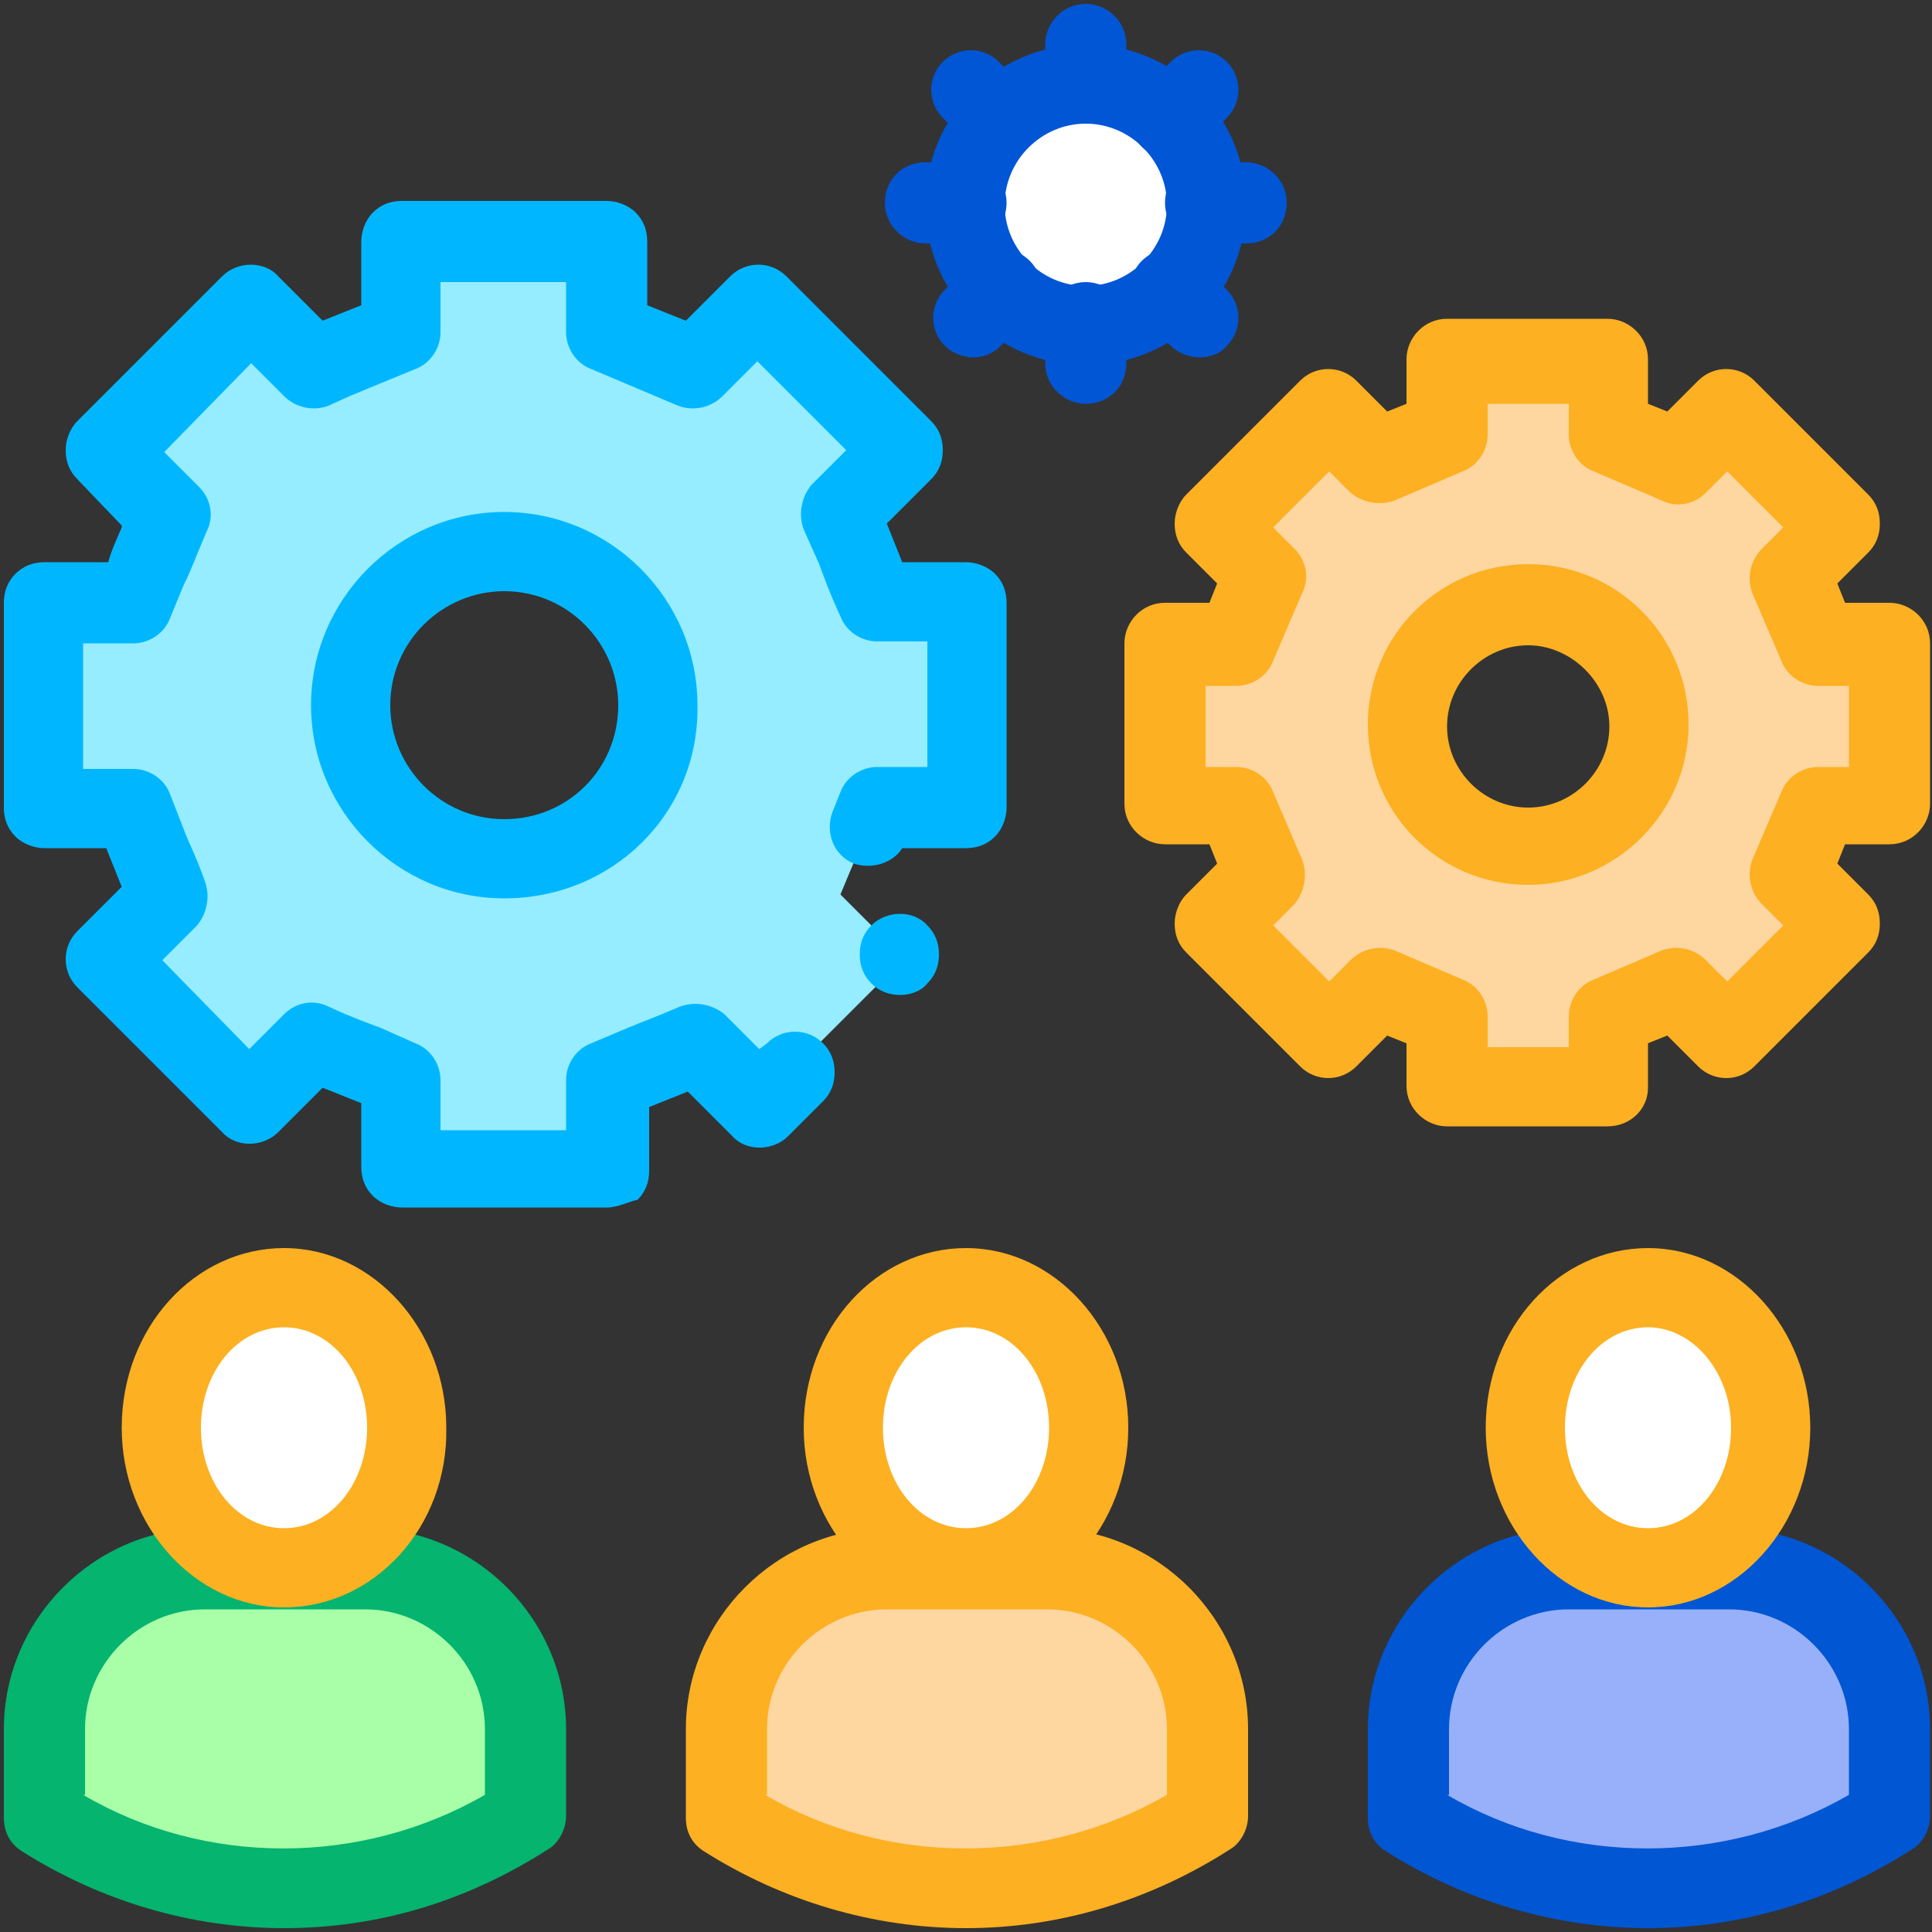
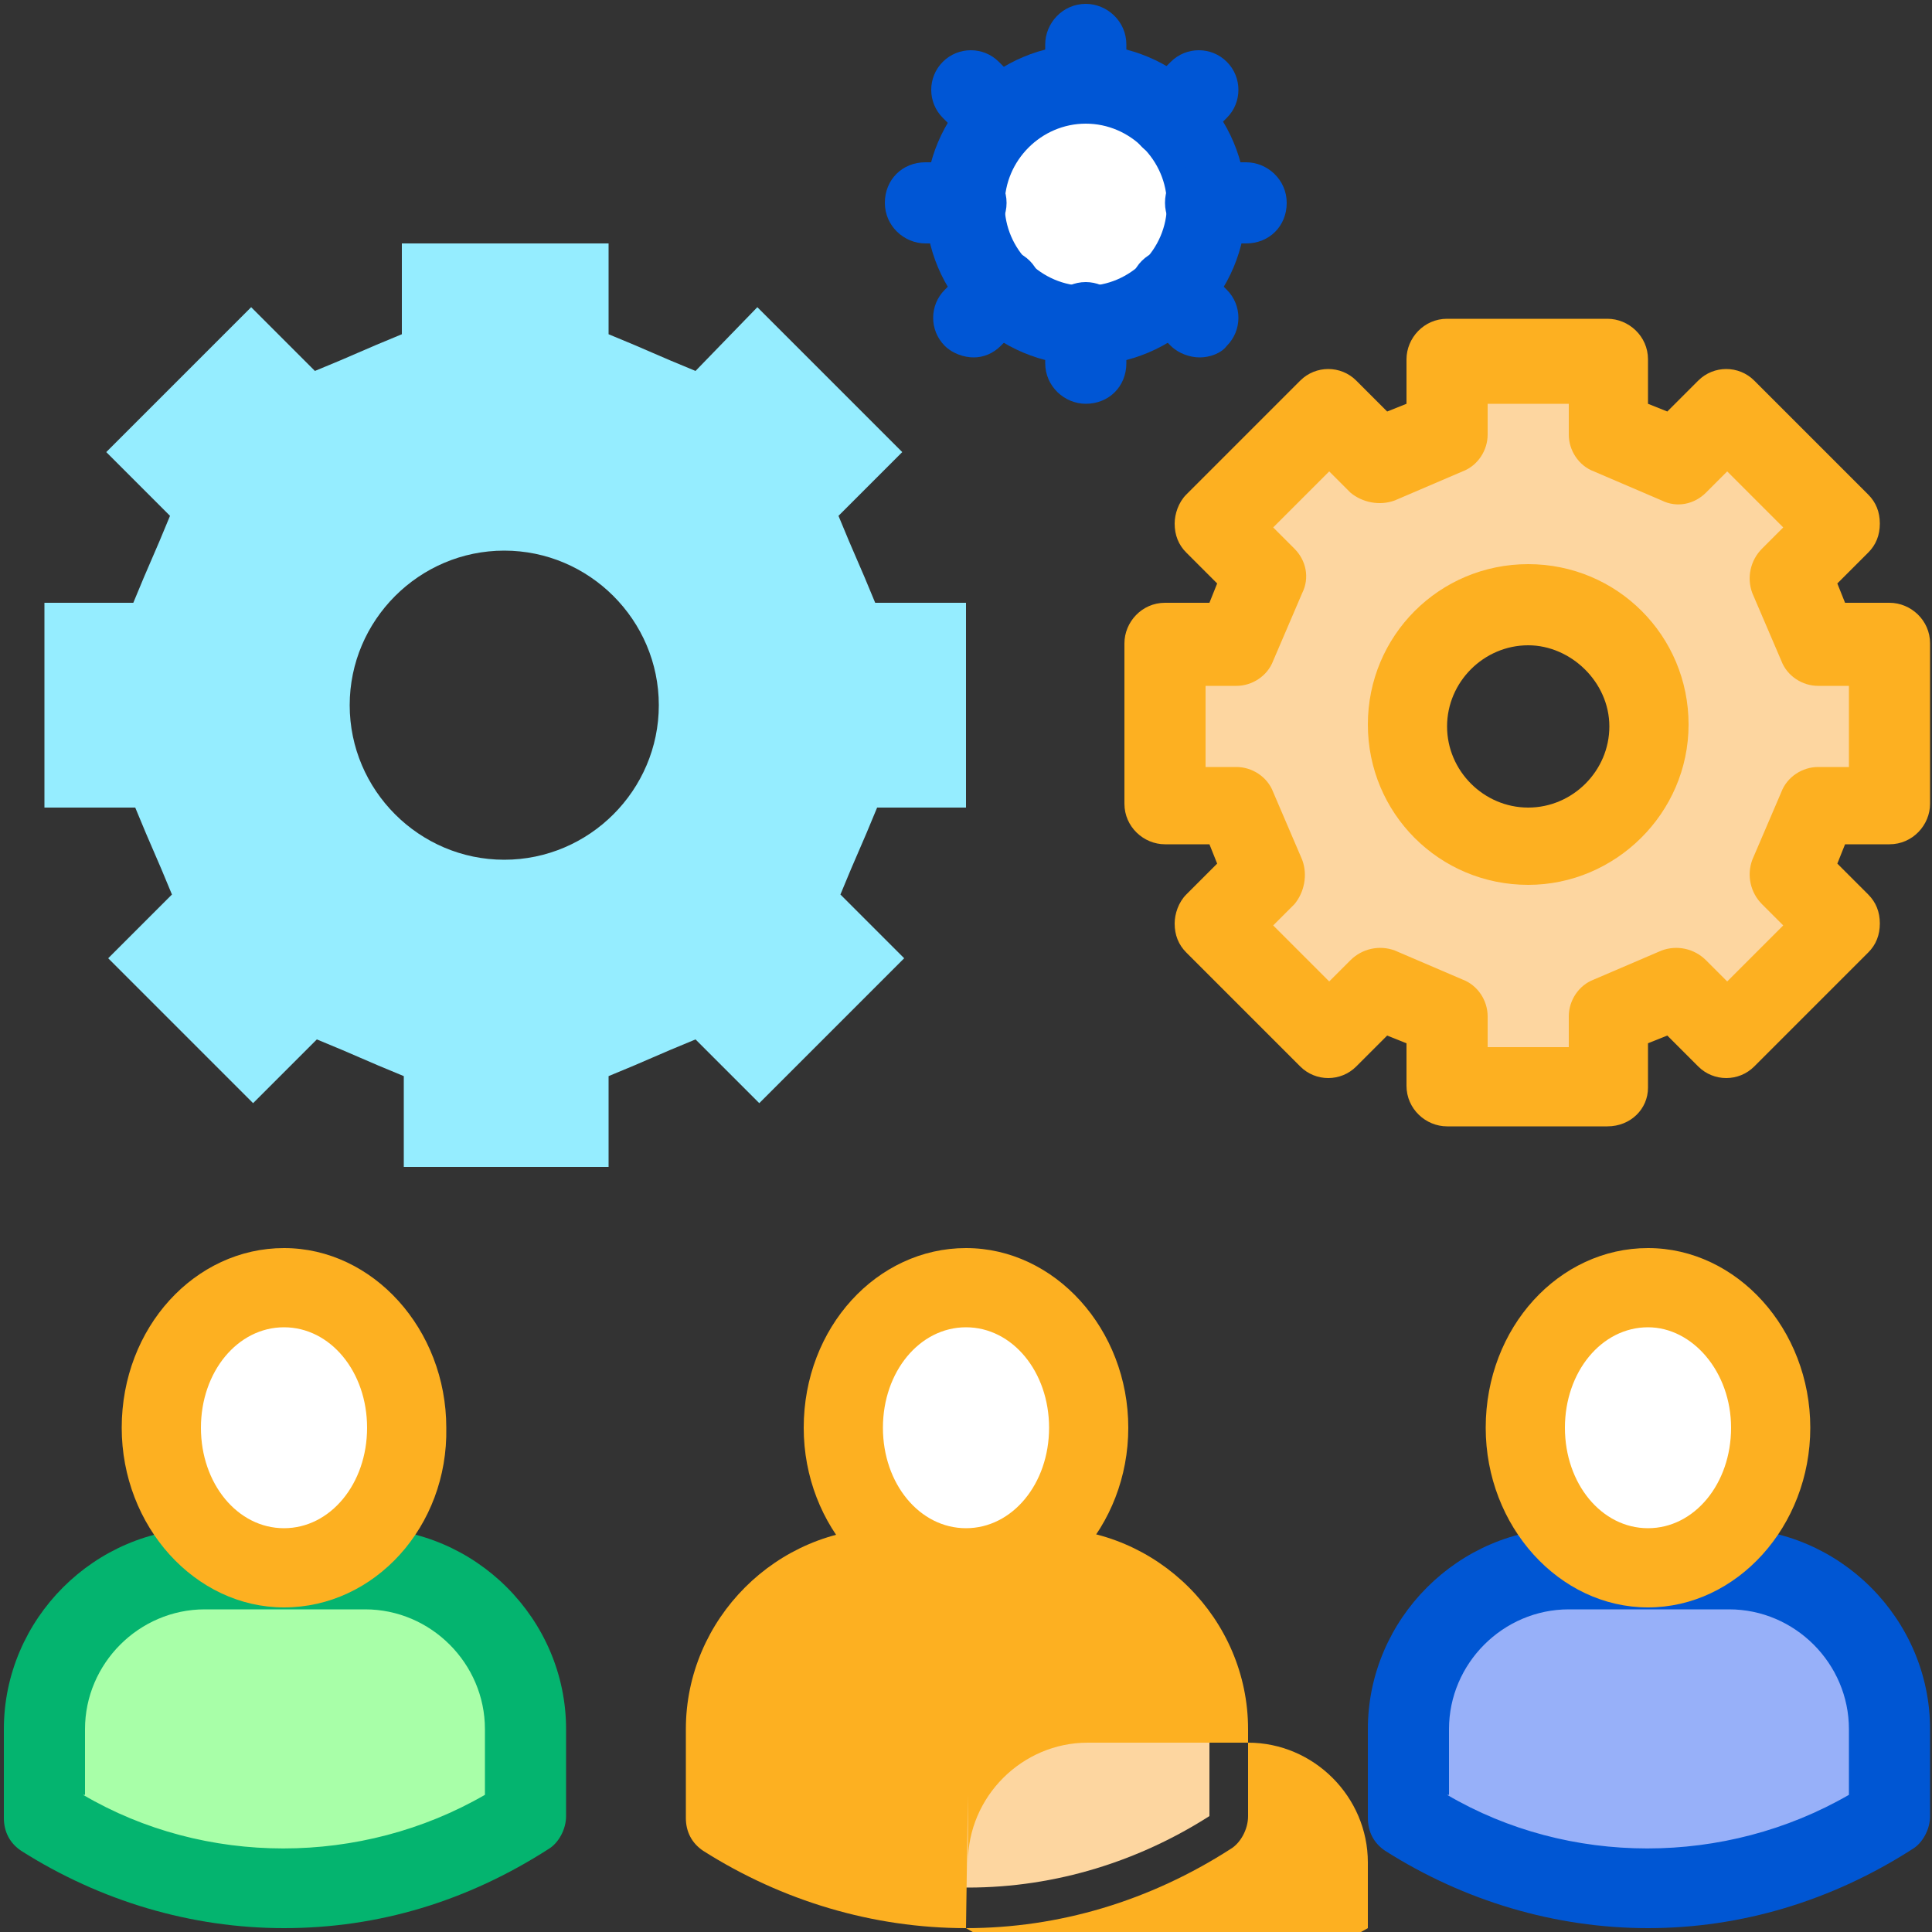
<svg xmlns="http://www.w3.org/2000/svg" version="1.1" id="Layer_1" x="0px" y="0px" viewBox="0 0 100 100" style="enable-background:new 0 0 100 100;" xml:space="preserve">
  <rect x="0" y="0" width="100" height="100" fill="#333333" stroke="none" />
  <style type="text/css">
	.st0{fill:#A8FFA8;}
	.st1{fill:#04B46F;}
	.st2{fill:#FFFFFF;}
	.st3{fill:#FDB021;}
	.st4{fill:#FDD6A0;}
	.st5{fill:#97B0F9;}
	.st6{fill:#0056D3;}
	.st7{fill:#95EDFF;}
	.st8{fill:#00B7FF;}
	.st9{fill:#0056D5;}
</style>
  <path class="st0" d="M18.9,81.1h-8.3c-4.6,0-8.3,3.7-8.3,8.3V94c3.6,2.3,7.9,3.7,12.5,3.7c4.6,0,8.9-1.4,12.5-3.7v-4.6  C27.2,84.8,23.5,81.1,18.9,81.1z" />
  <path class="st1" d="M14.7,99.8c-4.8,0-9.5-1.4-13.6-4c-0.6-0.4-0.9-1-0.9-1.7v-4.6c0-5.7,4.7-10.4,10.4-10.4h8.3  c5.7,0,10.4,4.7,10.4,10.4V94c0,0.7-0.4,1.4-0.9,1.7C24.2,98.4,19.6,99.8,14.7,99.8z M4.3,92.9c6.3,3.7,14.4,3.7,20.8,0v-3.4  c0-3.4-2.8-6.2-6.2-6.2h-8.3c-3.4,0-6.2,2.8-6.2,6.2V92.9z M27.2,94L27.2,94L27.2,94z" />
  <path class="st2" d="M21.1,73.9c0,4-2.8,7.3-6.4,7.3c-3.5,0-6.4-3.3-6.4-7.3s2.8-7.3,6.4-7.3C18.2,66.6,21.1,69.9,21.1,73.9z" />
  <path class="st3" d="M14.7,83.2c-4.6,0-8.4-4.2-8.4-9.3c0-5.2,3.8-9.3,8.4-9.3c4.6,0,8.4,4.2,8.4,9.3C23.2,79,19.4,83.2,14.7,83.2z   M14.7,68.7c-2.4,0-4.3,2.3-4.3,5.2c0,2.9,1.9,5.2,4.3,5.2c2.4,0,4.3-2.3,4.3-5.2C19,71,17.1,68.7,14.7,68.7z" />
  <path class="st4" d="M54.2,81.1h-8.3c-4.6,0-8.3,3.7-8.3,8.3V94c3.6,2.3,7.9,3.7,12.5,3.7s8.9-1.4,12.5-3.7v-4.6  C62.5,84.8,58.7,81.1,54.2,81.1z" />
-   <path class="st3" d="M50,99.8c-4.8,0-9.5-1.4-13.6-4c-0.6-0.4-0.9-1-0.9-1.7v-4.6c0-5.7,4.7-10.4,10.4-10.4h8.3  c5.7,0,10.4,4.7,10.4,10.4V94c0,0.7-0.4,1.4-0.9,1.7C59.5,98.4,54.8,99.8,50,99.8z M39.6,92.9c6.3,3.7,14.4,3.7,20.8,0v-3.4  c0-3.4-2.8-6.2-6.2-6.2h-8.3c-3.4,0-6.2,2.8-6.2,6.2V92.9z M62.5,94L62.5,94L62.5,94z" />
+   <path class="st3" d="M50,99.8c-4.8,0-9.5-1.4-13.6-4c-0.6-0.4-0.9-1-0.9-1.7v-4.6c0-5.7,4.7-10.4,10.4-10.4h8.3  c5.7,0,10.4,4.7,10.4,10.4V94c0,0.7-0.4,1.4-0.9,1.7C59.5,98.4,54.8,99.8,50,99.8z c6.3,3.7,14.4,3.7,20.8,0v-3.4  c0-3.4-2.8-6.2-6.2-6.2h-8.3c-3.4,0-6.2,2.8-6.2,6.2V92.9z M62.5,94L62.5,94L62.5,94z" />
  <path class="st2" d="M56.4,73.9c0,4-2.8,7.3-6.4,7.3s-6.4-3.3-6.4-7.3s2.8-7.3,6.4-7.3C53.5,66.6,56.4,69.9,56.4,73.9z" />
  <path class="st3" d="M50,83.2c-4.6,0-8.4-4.2-8.4-9.3c0-5.2,3.8-9.3,8.4-9.3s8.4,4.2,8.4,9.3C58.4,79,54.6,83.2,50,83.2z M50,68.7  c-2.4,0-4.3,2.3-4.3,5.2c0,2.9,1.9,5.2,4.3,5.2c2.4,0,4.3-2.3,4.3-5.2C54.3,71,52.4,68.7,50,68.7z" />
  <g>
    <path class="st5" d="M89.4,81.1h-8.3c-4.6,0-8.3,3.7-8.3,8.3V94c3.6,2.3,7.9,3.7,12.5,3.7c4.6,0,8.9-1.4,12.5-3.7v-4.6   C97.7,84.8,94,81.1,89.4,81.1z" />
    <path class="st6" d="M85.3,99.8c-4.8,0-9.5-1.4-13.6-4c-0.6-0.4-0.9-1-0.9-1.7v-4.6c0-5.7,4.7-10.4,10.4-10.4h8.3   c5.7,0,10.4,4.7,10.4,10.4V94c0,0.7-0.4,1.4-0.9,1.7C94.8,98.4,90.1,99.8,85.3,99.8z M74.9,92.9c6.3,3.7,14.4,3.7,20.8,0v-3.4   c0-3.4-2.8-6.2-6.2-6.2h-8.3c-3.4,0-6.2,2.8-6.2,6.2V92.9z M97.7,94L97.7,94L97.7,94z" />
    <path class="st2" d="M91.6,73.9c0,4-2.8,7.3-6.4,7.3c-3.5,0-6.4-3.3-6.4-7.3s2.8-7.3,6.4-7.3C88.8,66.6,91.6,69.9,91.6,73.9z" />
    <path class="st3" d="M85.3,83.2c-4.6,0-8.4-4.2-8.4-9.3c0-5.2,3.8-9.3,8.4-9.3c4.6,0,8.4,4.2,8.4,9.3C93.7,79,89.9,83.2,85.3,83.2z    M85.3,68.7c-2.4,0-4.3,2.3-4.3,5.2c0,2.9,1.9,5.2,4.3,5.2c2.4,0,4.3-2.3,4.3-5.2C89.6,71,87.6,68.7,85.3,68.7z" />
  </g>
  <g>
    <path class="st4" d="M97.7,41.7v-8.3h-3.6c-0.7-1.7-0.8-1.8-1.5-3.5l2.6-2.6l-5.9-5.9L86.7,24c-1.7-0.7-1.8-0.8-3.5-1.5v-3.6h-8.3   v3.6c-1.7,0.7-1.8,0.8-3.5,1.5l-2.6-2.6l-5.9,5.9l2.6,2.6c-0.7,1.7-0.8,1.8-1.5,3.5h-3.6v8.3H64c0.7,1.7,0.8,1.8,1.5,3.5l-2.6,2.6   l5.9,5.9l2.6-2.6c1.7,0.7,1.8,0.8,3.5,1.5v3.6h8.3v-3.6c1.7-0.7,1.8-0.8,3.5-1.5l2.6,2.6l5.9-5.9l-2.6-2.6c0.7-1.7,0.8-1.8,1.5-3.5   H97.7z M79.1,43.8c-3.4,0-6.2-2.8-6.2-6.2c0-3.4,2.8-6.2,6.2-6.2c3.4,0,6.2,2.8,6.2,6.2C85.3,41,82.5,43.8,79.1,43.8z" />
    <path class="st3" d="M83.2,58.3h-8.3c-1.1,0-2.1-0.9-2.1-2.1V54l-1-0.4l-1.6,1.6c-0.8,0.8-2.1,0.8-2.9,0l-5.9-5.9   c-0.4-0.4-0.6-0.9-0.6-1.5c0-0.5,0.2-1.1,0.6-1.5l1.6-1.6l-0.4-1h-2.3c-1.1,0-2.1-0.9-2.1-2.1v-8.3c0-1.1,0.9-2.1,2.1-2.1l2.3,0   l0.4-1l-1.6-1.6c-0.4-0.4-0.6-0.9-0.6-1.5c0-0.5,0.2-1.1,0.6-1.5l5.9-5.9c0.8-0.8,2.1-0.8,2.9,0l1.6,1.6l1-0.4v-2.3   c0-1.1,0.9-2.1,2.1-2.1h8.3c1.1,0,2.1,0.9,2.1,2.1v2.3l1,0.4l1.6-1.6c0.8-0.8,2.1-0.8,2.9,0l5.9,5.9c0.4,0.4,0.6,0.9,0.6,1.5   c0,0.6-0.2,1.1-0.6,1.5l-1.6,1.6l0.4,1h2.3c1.1,0,2.1,0.9,2.1,2.1v8.3c0,1.1-0.9,2.1-2.1,2.1h-2.3l-0.4,1l1.6,1.6   c0.4,0.4,0.6,0.9,0.6,1.5c0,0.6-0.2,1.1-0.6,1.5l-5.9,5.9c-0.8,0.8-2.1,0.8-2.9,0l-1.6-1.6l-1,0.4v2.3   C85.3,57.4,84.4,58.3,83.2,58.3z M77,54.2h4.2v-1.6c0-0.8,0.5-1.6,1.3-1.9l3.5-1.5c0.8-0.3,1.7-0.1,2.3,0.5l1.1,1.1l2.9-2.9   l-1.1-1.1c-0.6-0.6-0.8-1.5-0.5-2.3l1.5-3.5c0.3-0.8,1.1-1.3,1.9-1.3h1.6v-4.2h-1.6c-0.8,0-1.6-0.5-1.9-1.3l-1.5-3.5   c-0.3-0.8-0.1-1.7,0.5-2.3l1.1-1.1l-2.9-2.9l-1.1,1.1c-0.6,0.6-1.5,0.8-2.3,0.4l-3.5-1.5c-0.8-0.3-1.3-1.1-1.3-1.9v-1.6H77v1.6   c0,0.8-0.5,1.6-1.3,1.9l-3.5,1.5c-0.8,0.3-1.7,0.1-2.3-0.4l-1.1-1.1l-2.9,2.9l1.1,1.1c0.6,0.6,0.8,1.5,0.4,2.3l-1.5,3.5   c-0.3,0.8-1.1,1.3-1.9,1.3h-1.6v4.2H64c0.8,0,1.6,0.5,1.9,1.3l1.5,3.5c0.3,0.8,0.1,1.7-0.4,2.3l-1.1,1.1l2.9,2.9l1.1-1.1   c0.6-0.6,1.5-0.8,2.3-0.5l3.5,1.5c0.8,0.3,1.3,1.1,1.3,1.9L77,54.2L77,54.2z M79.1,45.8c-4.6,0-8.3-3.7-8.3-8.3s3.7-8.3,8.3-8.3   c4.6,0,8.3,3.7,8.3,8.3C87.4,42.1,83.6,45.8,79.1,45.8z M79.1,33.4c-2.3,0-4.2,1.9-4.2,4.2c0,2.3,1.9,4.2,4.2,4.2s4.2-1.9,4.2-4.2   S81.3,33.4,79.1,33.4z" />
    <path class="st7" d="M50,41.8V31.2h-4.7c-0.9-2.2-1-2.3-1.9-4.5l3.3-3.3l-7.5-7.5L36,19.2c-2.2-0.9-2.3-1-4.5-1.9v-4.7H20.8v4.7   c-2.2,0.9-2.3,1-4.5,1.9L13,15.9l-7.5,7.5l3.3,3.3c-0.9,2.2-1,2.3-1.9,4.5H2.3v10.6h4.7c0.9,2.2,1,2.3,1.9,4.5l-3.3,3.3l7.5,7.5   l3.3-3.3c2.2,0.9,2.3,1,4.5,1.9v4.7h10.6v-4.7c2.2-0.9,2.3-1,4.5-1.9l3.3,3.3l7.5-7.5l-3.3-3.3c0.9-2.2,1-2.3,1.9-4.5L50,41.8   L50,41.8z M26.1,44.5c-4.4,0-8-3.6-8-8c0-4.4,3.6-8,8-8s8,3.6,8,8C34.1,40.9,30.5,44.5,26.1,44.5z" />
-     <path class="st8" d="M31.4,62.5H20.8c-0.5,0-1.1-0.2-1.5-0.6c-0.4-0.4-0.6-0.9-0.6-1.5v-3.3l-2-0.8l-2.3,2.3   c-0.8,0.8-2.2,0.8-2.9,0L4,51.1c-0.8-0.8-0.8-2.1,0-2.9l2.3-2.3l-0.8-2H2.3c-0.5,0-1.1-0.2-1.5-0.6c-0.4-0.4-0.6-0.9-0.6-1.5V31.2   c0-0.6,0.2-1.1,0.6-1.5c0.4-0.4,0.9-0.6,1.5-0.6h3.3C5.8,28.4,6,28,6.3,27.3l0-0.1L4,24.8c-0.4-0.4-0.6-0.9-0.6-1.5   c0-0.5,0.2-1.1,0.6-1.5l7.5-7.5c0.8-0.8,2.2-0.8,2.9,0l2.3,2.3l2-0.8v-3.3c0-0.5,0.2-1.1,0.6-1.5c0.4-0.4,0.9-0.6,1.5-0.6h10.6   c0.5,0,1.1,0.2,1.5,0.6c0.4,0.4,0.6,0.9,0.6,1.5v3.3l2,0.8l2.3-2.3c0.8-0.8,2.1-0.8,2.9,0l7.5,7.5c0.4,0.4,0.6,0.9,0.6,1.5   c0,0.6-0.2,1.1-0.6,1.5l-2.3,2.3l0.8,2H50c0.5,0,1.1,0.2,1.5,0.6c0.4,0.4,0.6,0.9,0.6,1.5v10.6c0,0.5-0.2,1.1-0.6,1.5   c-0.4,0.4-0.9,0.6-1.5,0.6h-3.3c-0.5,0.8-1.6,1.1-2.5,0.8c-0.5-0.2-0.9-0.6-1.1-1.1c-0.2-0.5-0.2-1.1,0-1.6l0.4-1   c0.3-0.8,1.1-1.3,1.9-1.3l2.6,0v-6.5h-2.6c-0.8,0-1.6-0.5-1.9-1.3c-0.6-1.3-0.8-1.9-1.1-2.7l-0.8-1.8c-0.3-0.8-0.1-1.7,0.4-2.3   l1.8-1.8l-4.6-4.6l-1.8,1.8c-0.6,0.6-1.5,0.8-2.3,0.5l-4.5-1.9c-0.8-0.3-1.3-1.1-1.3-1.9v-2.6h-6.5v2.6c0,0.8-0.5,1.6-1.3,1.9   c-1.7,0.7-2.2,0.9-3.4,1.4l-1.1,0.5c-0.8,0.3-1.7,0.1-2.3-0.5L13,18.8l-4.5,4.6l1.8,1.8c0.6,0.6,0.8,1.5,0.4,2.3   c-0.6,1.4-0.8,2-1.2,2.8L8.8,32c-0.3,0.8-1.1,1.3-1.9,1.3H4.3v6.5h2.6c0.8,0,1.6,0.5,1.9,1.3l0.7,1.8c0.3,0.8,0.6,1.3,1.1,2.7   c0.3,0.8,0.1,1.7-0.4,2.3l-1.8,1.8l4.5,4.6l1.8-1.8c0.6-0.6,1.5-0.8,2.3-0.4c1.3,0.6,1.9,0.8,2.7,1.1l1.8,0.8   c0.8,0.3,1.3,1.1,1.3,1.9v2.6h6.5v-2.6c0-0.8,0.5-1.6,1.3-1.9l1.9-0.8c0.7-0.3,1.3-0.5,2.7-1.1c0.8-0.3,1.7-0.1,2.3,0.4l1.8,1.8   l0.4-0.3c0.8-0.8,2.1-0.8,2.9,0c0.4,0.4,0.6,0.9,0.6,1.5c0,0.6-0.2,1.1-0.6,1.5l-1.8,1.8c-0.8,0.8-2.2,0.8-2.9,0l-2.3-2.3l-2,0.8   v3.3c0,0.6-0.2,1.1-0.6,1.5C32.5,62.2,32,62.5,31.4,62.5z M46.6,51.5c-0.6,0-1.1-0.2-1.5-0.6c-0.4-0.4-0.6-0.9-0.6-1.5   c0-0.6,0.2-1.1,0.6-1.5c0.8-0.8,2.2-0.8,2.9,0c0.4,0.4,0.6,0.9,0.6,1.5c0,0.6-0.2,1.1-0.6,1.5C47.7,51.3,47.1,51.5,46.6,51.5z    M26.1,46.5c-5.5,0-10-4.5-10-10c0-5.5,4.5-10,10-10c5.5,0,10,4.5,10,10C36.2,42.1,31.7,46.5,26.1,46.5z M26.1,30.6   c-3.2,0-5.9,2.6-5.9,5.9c0,3.2,2.6,5.9,5.9,5.9s5.9-2.6,5.9-5.9C32,33.3,29.4,30.6,26.1,30.6L26.1,30.6z" />
    <path class="st2" d="M50,10.6c0-3.4,2.8-6.2,6.2-6.2c3.4,0,6.2,2.8,6.2,6.2s-2.8,6.2-6.2,6.2C52.8,16.8,50,14,50,10.6z" />
    <path class="st9" d="M56.2,18.9c-4.6,0-8.3-3.7-8.3-8.3c0-4.6,3.7-8.3,8.3-8.3s8.3,3.7,8.3,8.3S60.8,18.9,56.2,18.9z M56.2,6.4   c-2.3,0-4.2,1.9-4.2,4.2c0,2.3,1.9,4.2,4.2,4.2c2.3,0,4.2-1.9,4.2-4.2C60.4,8.3,58.5,6.4,56.2,6.4z" />
    <path class="st9" d="M56.2,6.4c-1.1,0-2.1-0.9-2.1-2.1V2.3c0-1.1,0.9-2.1,2.1-2.1c1.1,0,2.1,0.9,2.1,2.1v2.1   C58.3,5.5,57.4,6.4,56.2,6.4z M56.2,20.9c-1.1,0-2.1-0.9-2.1-2.1v-2.1c0-1.1,0.9-2.1,2.1-2.1c1.1,0,2.1,0.9,2.1,2.1v2.1   C58.3,20,57.4,20.9,56.2,20.9z M60.6,8.2c-0.5,0-1.1-0.2-1.5-0.6c-0.8-0.8-0.8-2.1,0-2.9l1.5-1.5c0.8-0.8,2.1-0.8,2.9,0   c0.8,0.8,0.8,2.1,0,2.9l-1.5,1.5C61.7,8,61.2,8.2,60.6,8.2z M50.4,18.5c-0.5,0-1.1-0.2-1.5-0.6c-0.8-0.8-0.8-2.1,0-2.9l1.5-1.5   c0.8-0.8,2.1-0.8,2.9,0c0.8,0.8,0.8,2.1,0,2.9l-1.5,1.5C51.4,18.3,50.9,18.5,50.4,18.5z M64.5,12.6h-2.1c-1.1,0-2.1-0.9-2.1-2.1   s0.9-2.1,2.1-2.1h2.1c1.1,0,2.1,0.9,2.1,2.1S65.7,12.6,64.5,12.6z M50,12.6h-2.1c-1.1,0-2.1-0.9-2.1-2.1s0.9-2.1,2.1-2.1H50   c1.1,0,2.1,0.9,2.1,2.1S51.1,12.6,50,12.6z M51.8,8.2c-0.5,0-1.1-0.2-1.5-0.6l-1.5-1.5c-0.8-0.8-0.8-2.1,0-2.9   c0.8-0.8,2.1-0.8,2.9,0l1.5,1.5c0.8,0.8,0.8,2.1,0,2.9C52.9,8,52.4,8.2,51.8,8.2z M62.1,18.5c-0.5,0-1.1-0.2-1.5-0.6l-1.5-1.5   c-0.8-0.8-0.8-2.1,0-2.9c0.8-0.8,2.1-0.8,2.9,0l1.5,1.5c0.8,0.8,0.8,2.1,0,2.9C63.2,18.3,62.6,18.5,62.1,18.5z" />
  </g>
</svg>